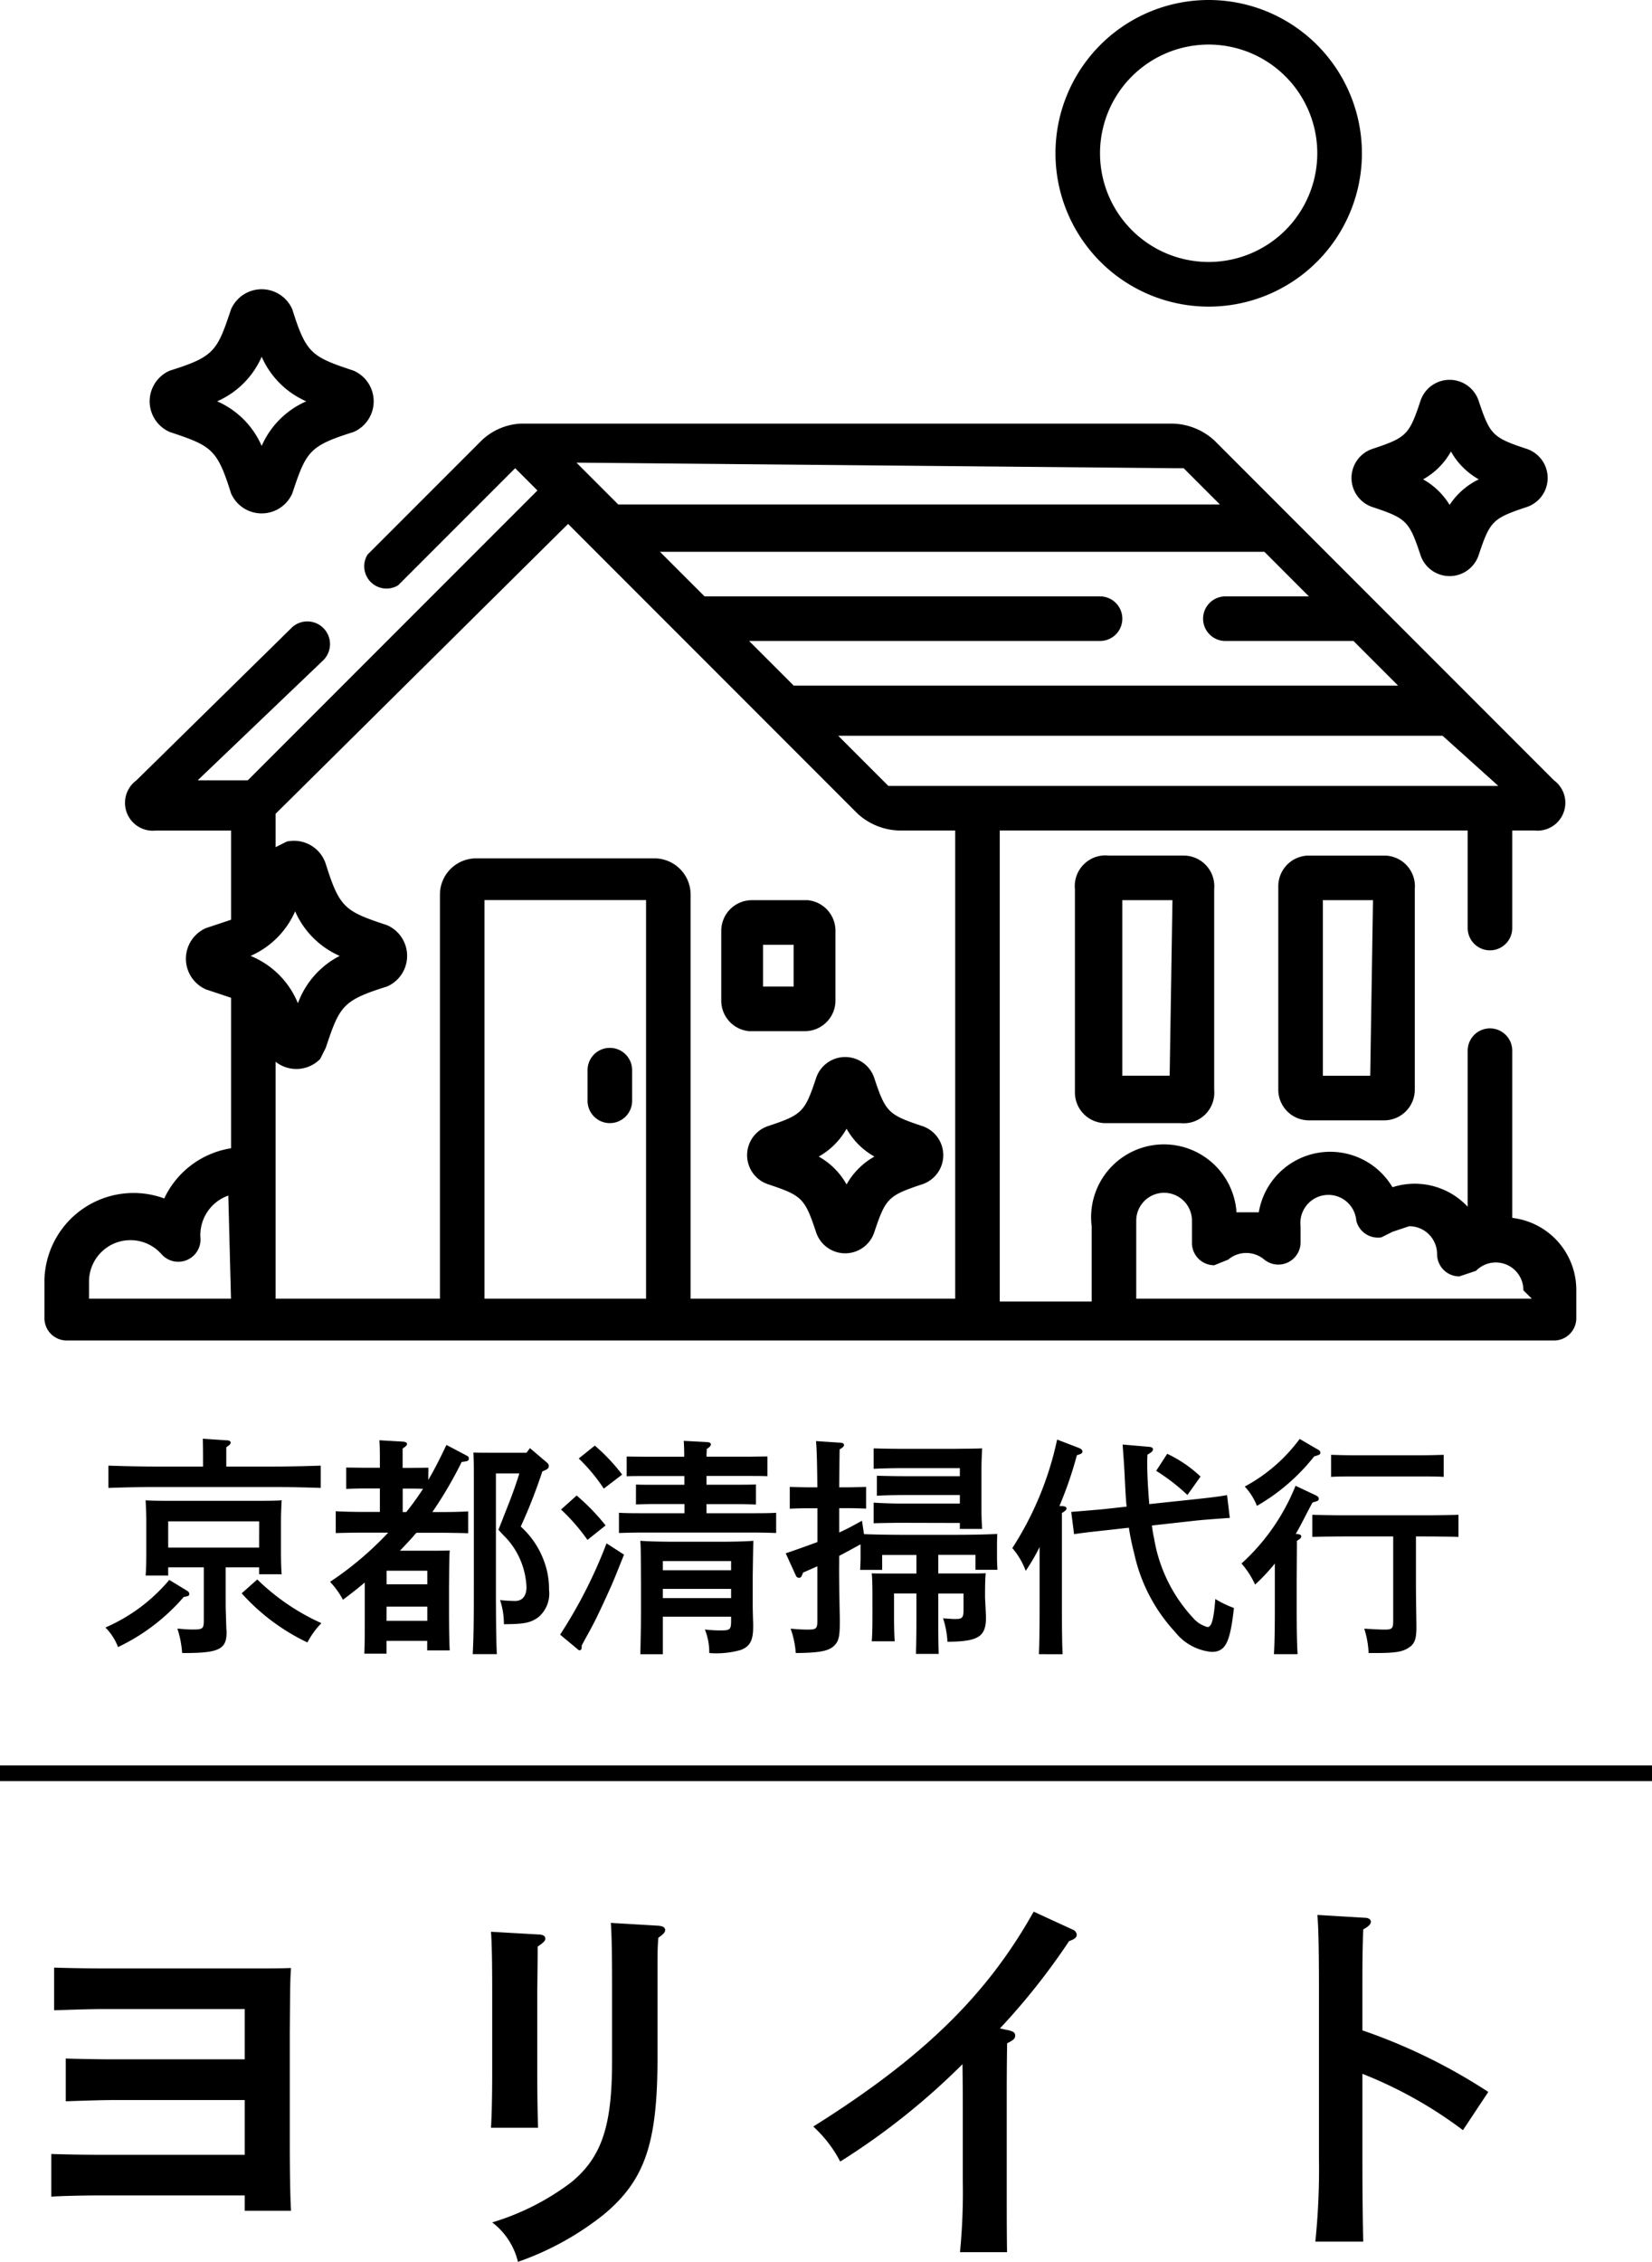
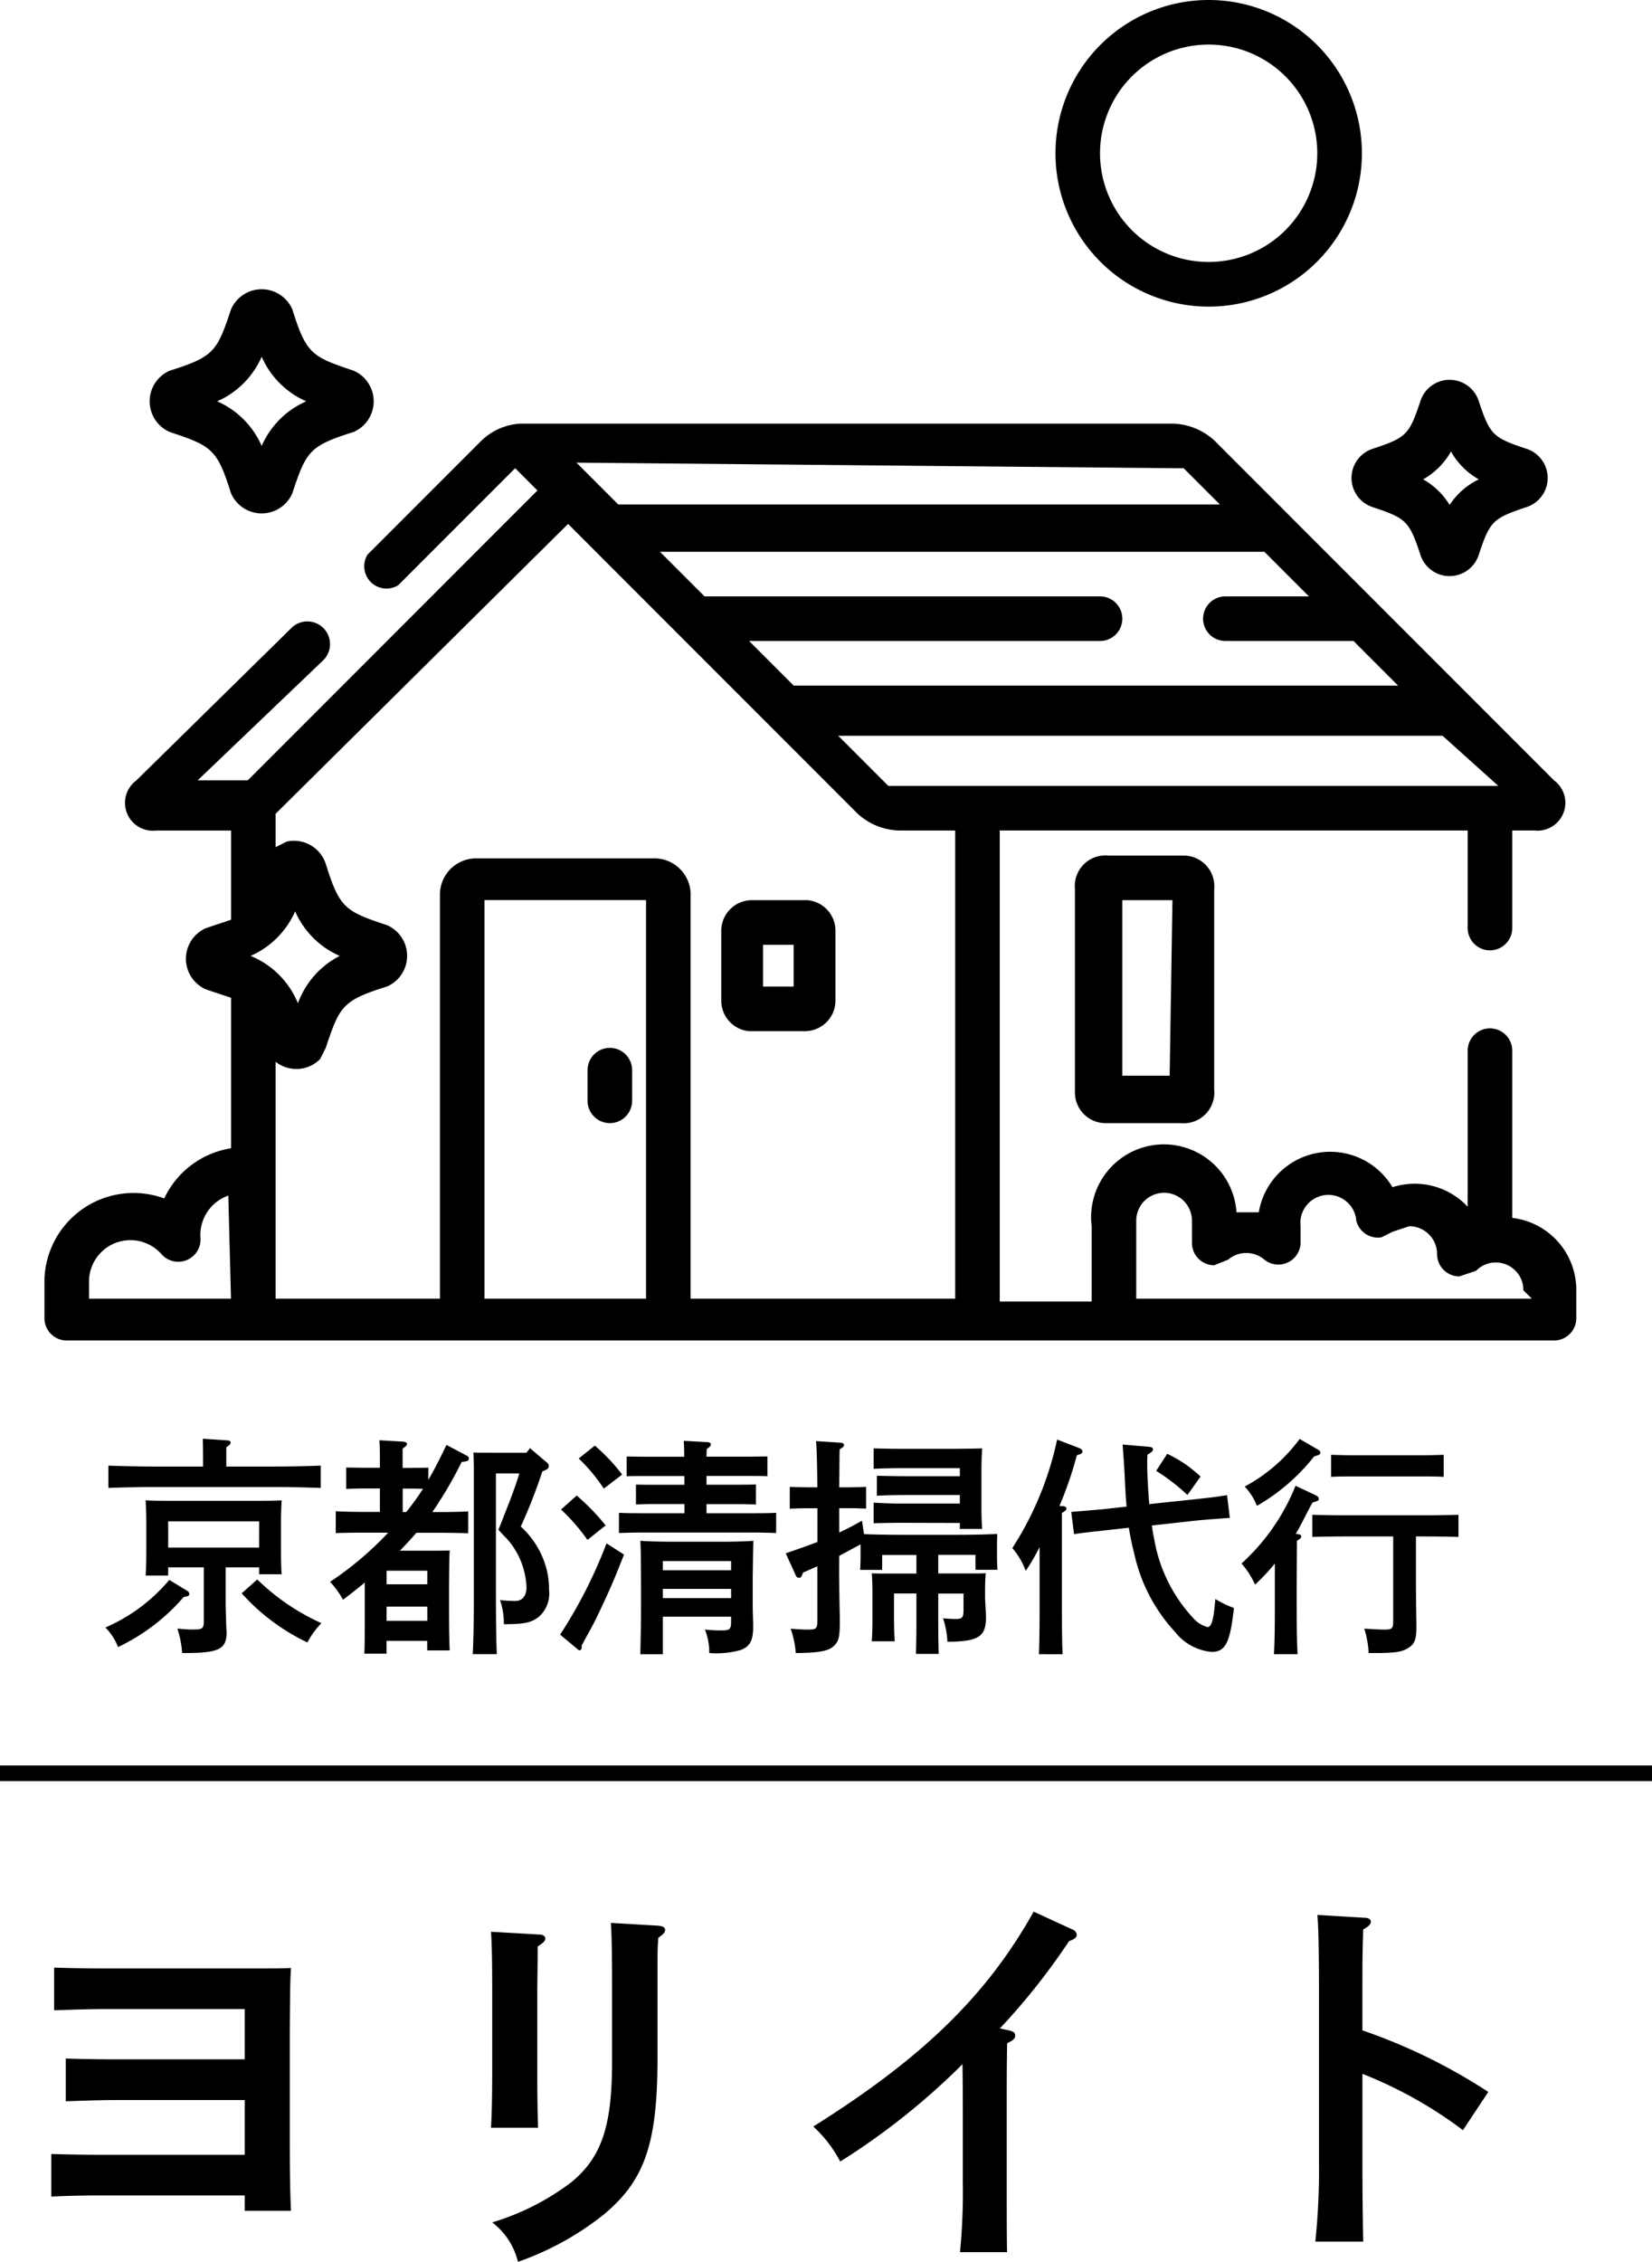
<svg xmlns="http://www.w3.org/2000/svg" width="86.258" height="118.023" viewBox="0 0 86.258 118.023">
  <g id="グループ_422" data-name="グループ 422" transform="translate(-27.628 -20.02)">
    <g id="Icon" transform="translate(69.941 54.995)">
      <g id="グループ化_13" data-name="グループ化 13" transform="translate(-39.992 -34.975)">
        <path id="パス_3" data-name="パス 3" d="M42.674,30.7H38.747A1.6,1.6,0,0,0,37,32.447V43.064a1.6,1.6,0,0,0,1.6,1.6h3.927a1.6,1.6,0,0,0,1.745-1.745V32.447a1.6,1.6,0,0,0-1.6-1.745Zm-.727,11.489H39.475V33.029h2.618Z" transform="translate(16.805 13.944)" />
-         <path id="パス_4" data-name="パス 4" d="M49.826,30.7H45.9a1.6,1.6,0,0,0-1.6,1.6V42.916a1.6,1.6,0,0,0,1.6,1.6h3.927a1.6,1.6,0,0,0,1.6-1.6V32.445a1.6,1.6,0,0,0-1.6-1.745ZM49.1,42.189H46.627V33.027h2.618Z" transform="translate(20.124 13.946)" />
        <path id="パス_5" data-name="パス 5" d="M14.425,14.627c-2.181-.727-2.472-.873-3.2-3.2a1.745,1.745,0,0,0-3.2,0c-.727,2.181-.873,2.472-3.2,3.2a1.745,1.745,0,0,0,0,3.2c2.181.727,2.472.873,3.2,3.2a1.745,1.745,0,0,0,3.2,0c.727-2.181.873-2.472,3.2-3.2a1.745,1.745,0,0,0,0-3.2Zm-4.8,3.927A4.508,4.508,0,0,0,7.3,16.226,4.508,4.508,0,0,0,9.626,13.9a4.508,4.508,0,0,0,2.327,2.327,4.508,4.508,0,0,0-2.327,2.327Z" transform="translate(1.717 4.715)" />
-         <path id="パス_6" data-name="パス 6" d="M34.349,41.523c-1.745-.582-1.891-.727-2.472-2.472a1.6,1.6,0,0,0-3.054,0c-.582,1.745-.727,1.891-2.472,2.472a1.6,1.6,0,0,0,0,3.054c1.745.582,1.891.727,2.472,2.472a1.6,1.6,0,0,0,3.054,0c.582-1.745.727-1.891,2.472-2.472a1.6,1.6,0,0,0,0-3.054Zm-3.927,3.054a3.781,3.781,0,0,0-1.454-1.454,3.781,3.781,0,0,0,1.454-1.454,3.781,3.781,0,0,0,1.454,1.454A3.781,3.781,0,0,0,30.423,44.577Z" transform="translate(11.46 17.229)" />
        <path id="パス_7" data-name="パス 7" d="M56.049,17.223c-1.745-.582-1.891-.727-2.472-2.472a1.6,1.6,0,0,0-3.054,0c-.582,1.745-.727,1.891-2.472,2.472a1.6,1.6,0,0,0,0,3.054c1.745.582,1.891.727,2.472,2.472a1.6,1.6,0,0,0,3.054,0c.582-1.745.727-1.891,2.472-2.472a1.6,1.6,0,0,0,0-3.054Zm-3.927,3.054a3.781,3.781,0,0,0-1.454-1.454,3.781,3.781,0,0,0,1.454-1.454,3.781,3.781,0,0,0,1.454,1.454,3.781,3.781,0,0,0-1.6,1.454Z" transform="translate(21.318 6.191)" />
        <path id="パス_8" data-name="パス 8" d="M76.64,56.646V47.921a1.163,1.163,0,0,0-2.327,0h0v8.144a3.781,3.781,0,0,0-3.927-1.018,3.781,3.781,0,0,0-6.98,1.309H62.242a3.8,3.8,0,1,0-7.562.727v3.927h-4.8V36.432H74.313v5.09a1.163,1.163,0,1,0,2.327,0v-5.09H77.8a1.454,1.454,0,0,0,1.018-2.618L61.079,16.073A3.345,3.345,0,0,0,58.9,15.2H24.868a3.2,3.2,0,0,0-2.036.873l-5.962,5.962a1.163,1.163,0,0,0,1.6,1.6h0l6.108-6.108L25.74,18.69,10.616,33.815H8l6.544-6.253a1.184,1.184,0,0,0-1.6-1.745h0l-8.144,8a1.454,1.454,0,0,0,1.018,2.618H9.744v4.654l-1.309.436a1.745,1.745,0,0,0,0,3.2l1.309.436v7.853a4.654,4.654,0,0,0-3.49,2.618A4.654,4.654,0,0,0,0,59.846v2.036a1.163,1.163,0,0,0,1.163,1.163H78.821a1.163,1.163,0,0,0,1.163-1.163V60.428a3.781,3.781,0,0,0-3.345-3.781Zm-66.9,4.217H2.327v-.873a2.163,2.163,0,0,1,3.781-1.454,1.163,1.163,0,0,0,2.036-.873A2.181,2.181,0,0,1,9.6,55.483ZM75.912,34.105H44.064l-2.618-2.618H73Zm-9.889-9.889H61.661a1.163,1.163,0,1,0,0,2.327h6.69l2.327,2.327H39.12l-2.327-2.327H55.117a1.163,1.163,0,0,0,0-2.327H34.466L32.139,21.89H63.7ZM58.9,17.527h.582l1.891,1.891H29.958l-2.181-2.181ZM31.412,60.864H22.977v-20.8h8.435Zm2.327,0V39.777a1.891,1.891,0,0,0-1.891-1.891H22.541a1.891,1.891,0,0,0-1.891,1.891V60.864H12.07V48.5a1.745,1.745,0,0,0,2.327-.145l.291-.582c.727-2.181.873-2.472,3.2-3.2a1.745,1.745,0,0,0,0-3.2c-2.181-.727-2.472-.873-3.2-3.2a1.745,1.745,0,0,0-2.036-1.163l-.582.291V35.56L27.34,20.435,42.464,35.56a3.345,3.345,0,0,0,2.181.873h2.909V60.864ZM10.762,42.976a4.508,4.508,0,0,0,2.327-2.327,4.508,4.508,0,0,0,2.327,2.327,4.508,4.508,0,0,0-2.181,2.472,4.508,4.508,0,0,0-2.472-2.472Zm66.9,17.887H57.007V56.792a1.454,1.454,0,0,1,2.909,0h0v1.163a1.163,1.163,0,0,0,1.163,1.163l.727-.291a1.454,1.454,0,0,1,1.891,0,1.163,1.163,0,0,0,1.891-.873v-.873a1.462,1.462,0,1,1,2.909-.291,1.163,1.163,0,0,0,1.309.873l.582-.291.873-.291a1.454,1.454,0,0,1,1.454,1.454h0A1.163,1.163,0,0,0,73.876,59.7l.873-.291a1.44,1.44,0,0,1,2.472,1.018Z" transform="translate(0 6.905)" />
        <path id="パス_9" data-name="パス 9" d="M20.663,37.6A1.163,1.163,0,0,0,19.5,38.763v1.6a1.163,1.163,0,0,0,2.327,0v-1.6A1.163,1.163,0,0,0,20.663,37.6Z" transform="translate(8.858 17.08)" />
        <path id="パス_10" data-name="パス 10" d="M28.808,32.3H25.9a1.6,1.6,0,0,0-1.6,1.6v3.636a1.6,1.6,0,0,0,1.454,1.6h2.909a1.6,1.6,0,0,0,1.6-1.6V33.9A1.6,1.6,0,0,0,28.808,32.3Zm-.727,4.508h-1.6V34.627h1.6Z" transform="translate(11.039 14.673)" />
        <path id="パス_11" data-name="パス 11" d="M44.3,0a8,8,0,1,0,8,8A8,8,0,0,0,44.3,0Zm0,13.67A5.672,5.672,0,1,1,49.97,8,5.672,5.672,0,0,1,44.3,13.67Z" transform="translate(16.49)" />
      </g>
    </g>
    <path id="パス_1591" data-name="パス 1591" d="M-27.351-3.5v.36h1.176c-.024-.276-.036-.684-.036-1.248V-5.928c0-.384.024-.852.036-1.068-.42.024-.78.024-1.32.024h-4.464c-.54,0-.9,0-1.32-.024.012.216.036.684.036,1.068v1.584c0,.588-.012,1-.036,1.272H-32.1V-3.5h1.86V-.756c0,.468-.048.5-.6.5-.2,0-.384-.012-.78-.048A5.293,5.293,0,0,1-31.371.972h.1c1.812,0,2.22-.192,2.22-1.08a1.133,1.133,0,0,0-.012-.168c-.012-.42-.036-1.056-.036-1.272V-3.5Zm0-1.032H-32.1V-5.9h4.752ZM-32.835-8.76c-.684,0-1.764-.024-2.388-.048v1.164c.648-.024,1.728-.048,2.388-.048h6.312c.732,0,1.752.024,2.388.048V-8.808c-.612.024-1.632.048-2.388.048h-2.544V-9.768c.168-.108.228-.168.228-.24s-.072-.12-.216-.12l-1.236-.084c.012.552.012.972.012,1.452Zm.792,5.916A9.054,9.054,0,0,1-35.379-.36a2.882,2.882,0,0,1,.66,1.02,10.43,10.43,0,0,0,3.432-2.616c.24-.036.288-.06.288-.156,0-.072-.036-.12-.156-.192Zm3.78.7A10.932,10.932,0,0,0-24.831.42,4.277,4.277,0,0,1-24.1-.588a11.57,11.57,0,0,1-3.348-2.28ZM-13.211-9.72l-.18.24H-15.3c-.36,0-.6,0-.864-.012.012.216.024.684.024,1.056v5.964c0,1.5-.012,2.712-.06,3.5h1.26c-.036-.756-.048-1.968-.048-3.5V-8.4h1.224c-.2.648-.432,1.284-.792,2.172-.06.168-.168.432-.3.768.108.12.108.12.252.276a3.853,3.853,0,0,1,.588.72,4.031,4.031,0,0,1,.624,2c0,.456-.216.72-.6.72-.192,0-.6-.024-.78-.048a3.9,3.9,0,0,1,.2,1.26C-13.5-.54-13.175-.6-12.755-.912a1.61,1.61,0,0,0,.54-1.416,4.124,4.124,0,0,0-.24-1.44,4.509,4.509,0,0,0-1.236-1.86,27.779,27.779,0,0,0,1.128-2.88c.288-.108.336-.168.336-.288,0-.06-.024-.108-.108-.18Zm-5.3,1.02-.948.012h-.4V-9.7c.156-.1.228-.168.228-.24s-.084-.108-.216-.12l-1.224-.072c.024.408.024.564.024,1.1v.336h-.8l-.96-.012v1.116c.252-.012.636-.024.96-.024h.8v1.224h-.864c-.456,0-1.08-.012-1.44-.036v1.14c.372-.012,1.044-.024,1.44-.024h1.3a17.2,17.2,0,0,1-3.036,2.568,4.386,4.386,0,0,1,.672.936c.4-.3.78-.6,1.14-.9v1.6c0,.984,0,1.62-.024,2.112H-20.7V.336h2.124v.5H-17.4c-.024-.456-.036-1.152-.036-2.112v-1.2C-17.423-4-17.423-4-17.4-4.38c-.324.012-.612.012-1.032.012H-20c.24-.252.468-.492.672-.72.06-.072.12-.144.192-.216h1.26c.4,0,1.068.012,1.44.024V-6.42c-.36.024-.972.036-1.44.036h-.432A21.264,21.264,0,0,0-16.775-9c.324-.036.372-.06.372-.18,0-.084-.024-.108-.168-.18l-1-.528c-.348.732-.648,1.32-.948,1.824Zm-1.344,2.316V-7.608h.4c.2,0,.444,0,.66.012a14.085,14.085,0,0,1-.876,1.212Zm-.84,3.768v-.708h2.124v.708Zm0,1.164h2.124v.744H-20.7ZM-3.992-9.276c0-.156.012-.288.012-.4.156-.1.216-.168.216-.24s-.072-.108-.2-.12L-5.18-10.1c.012.2.024.456.024.828H-7.2l-.96-.012v1.032c.252-.012.636-.012.96-.012h2.052v.456H-6.728c-.252,0-.684,0-.948-.012V-6.78c.252-.012.636-.024.948-.024h1.584v.48h-2.22c-.348,0-.852,0-1.2-.024v1.056c.348-.012.852-.024,1.2-.024h5.808c.36,0,.864.012,1.2.024V-6.348c-.336.024-.84.024-1.2.024H-3.992V-6.8h1.62c.324,0,.708.012.96.024V-7.824c-.264.012-.708.012-.96.012h-1.62v-.456h2.22c.324,0,.708,0,.96.012V-9.288l-.96.012ZM-6.272-.924h3.564v.216c0,.456-.06.5-.54.5a7.046,7.046,0,0,1-.828-.048A3.226,3.226,0,0,1-3.848.972,4.7,4.7,0,0,0-2.216.816c.492-.18.66-.5.66-1.212v-.18c-.012-.324-.024-.792-.024-.972V-3c.024-1.572.024-1.572.036-1.884-.468.036-1.152.048-1.776.048H-5.492c-.792,0-1.44-.012-1.956-.048.024.372.024.372.036,2.34v1.236c0,.756-.024,1.872-.036,2.34h1.176Zm0-1.452h3.564v.48H-6.272Zm3.564-.972H-6.272v-.48h3.564ZM-10.664-9.18A9.086,9.086,0,0,1-9.356-7.608l.96-.732A9.641,9.641,0,0,0-9.824-9.852Zm-.924,2.664a10.13,10.13,0,0,1,1.38,1.584l.948-.756a11.544,11.544,0,0,0-1.512-1.56Zm2.376,1.764A25.032,25.032,0,0,1-11.636.012l.852.708c.12.108.12.108.168.108.072,0,.108-.072.108-.168V.576c.108-.2.108-.2.24-.444.384-.684.54-1,.96-1.908.432-.936.492-1.092,1.008-2.388ZM2.936-4.1c.372-.192.744-.4,1.116-.6v.732c0,.072-.012.468-.024.6H5.18v-.78H6.968v.972H5.5c-.348,0-.6,0-.864-.012.024.216.036.672.036,1.056V-.912c0,.588-.012,1-.036,1.272h1.2C5.816.108,5.8-.36,5.8-.912V-2.136H6.968v1.4c0,.78-.012,1.332-.024,1.752H8.132C8.12.66,8.108.048,8.108-.732v-1.4h1.32v.828c0,.432-.06.5-.432.5C8.912-.8,8.72-.816,8.36-.84A4.69,4.69,0,0,1,8.588.384C10.208.372,10.6.12,10.6-.888c0-.06-.024-.588-.048-1.008V-2.22c0-.36.012-.768.036-.972-.264.012-.516.012-.864.012H8.108v-.972h1.944v.78H11.2c-.012-.132-.024-.528-.024-.6v-.792c0-.132.012-.372.012-.48-.624.036-1.56.048-2.364.048H6.416c-.744,0-1.584-.012-2.184-.036l-.108-.7c-.432.24-.8.444-1.188.612V-6.588h.456c.324,0,.672.012.948.024V-7.7c-.264.012-.7.024-.948.024H2.936c.012-.792.012-1.548.024-1.98.168-.1.228-.156.228-.228s-.072-.108-.18-.12l-1.284-.084q.054.45.072,2.412h-.48c-.264,0-.7-.012-.96-.024v1.14c.276-.012.636-.024.96-.024H1.8v1.764c-.456.168-.984.36-1.656.588L.668-3.084a.188.188,0,0,0,.168.132c.072,0,.12-.036.156-.132l.06-.144c.276-.12.516-.228.744-.324v2.8c0,.456-.048.5-.5.5C1.028-.252.8-.264.4-.3A4.759,4.759,0,0,1,.668.972C2.024.96,2.492.852,2.768.48c.156-.192.2-.48.2-1.116V-.828c-.024-1.188-.036-2.04-.036-2.484Zm6.3-1.716v.312H10.4c-.036-.588-.036-.756-.036-1.188V-8.64c0-.36.024-.864.036-1.068-.324.012-.324.012-1.416.024H6.176c-.444,0-1.092-.012-1.44-.024V-8.64c.372-.024,1.08-.036,1.44-.036h3.06v.42H6.344c-.468,0-1.08-.012-1.44-.024v1.044c.372-.024,1.044-.036,1.44-.036H9.236v.444H6.176c-.48,0-1.068-.024-1.44-.048V-5.8c.372-.012,1.044-.024,1.44-.024ZM19.127-6.8c-.06-.72-.108-1.488-.108-2.1,0-.144,0-.252.012-.48.228-.132.288-.192.288-.276s-.072-.12-.192-.132l-1.392-.12c.048.672.084,1.164.1,1.488.036.732.06,1.284.108,1.752l-.984.108c-.3.036-.6.06-1.908.168L15.2-5.232c.48-.072.8-.108,1.9-.228l.96-.108c.072.456.156.864.288,1.38A8.748,8.748,0,0,0,20.471-.132a2.751,2.751,0,0,0,1.9,1.044c.732,0,.972-.456,1.176-2.292a5.284,5.284,0,0,1-.972-.468c-.084,1.068-.192,1.464-.408,1.464A1.527,1.527,0,0,1,21.4-.876a8.014,8.014,0,0,1-2.016-4.1,7.17,7.17,0,0,1-.12-.708l2.16-.24c.312-.036.708-.072,1.908-.156l-.144-1.188c-.492.084-.888.132-1.908.24Zm-4.692.1a20.074,20.074,0,0,0,.912-2.652c.252-.072.288-.108.288-.192s-.06-.132-.168-.18l-1.152-.444a16.9,16.9,0,0,1-2.34,5.664,3.833,3.833,0,0,1,.7,1.188A10.3,10.3,0,0,0,13.4-4.56v3.132c0,1.1-.012,1.92-.036,2.46H14.6c-.024-.528-.036-1.38-.036-2.46V-6.336c.168-.1.24-.156.24-.24,0-.06-.072-.108-.192-.12Zm5.052-1.836a10.406,10.406,0,0,1,1.632,1.26l.684-.96a6.507,6.507,0,0,0-1.74-1.188ZM33.051-5.112h.54c.456,0,1.236.012,1.68.024V-6.24c-.42.012-1.2.024-1.68.024H29.307c-.528,0-1.212-.012-1.668-.024v1.152c.492-.012,1.164-.024,1.668-.024h2.556v4.38c0,.42-.048.48-.444.48-.252,0-.468-.012-1.068-.048A4.756,4.756,0,0,1,30.579.972h.312c1.08,0,1.452-.06,1.776-.276.312-.192.408-.456.408-1.056V-.492c-.012-.84-.024-1.68-.024-2.112ZM25.683-1.428c0,1.1-.012,1.92-.048,2.46h1.236c-.036-.564-.048-1.344-.048-2.46V-2.82c.012-1.836.012-1.836.012-2.064.168-.1.228-.156.228-.228s-.06-.12-.288-.132c.168-.288.288-.516.588-1.1q.09-.18.288-.54c.3-.084.324-.1.324-.192s-.036-.12-.192-.2l-1.02-.48A11,11,0,0,1,23.943-3.7a4.484,4.484,0,0,1,.708,1.1,10.009,10.009,0,0,0,1.032-1.1ZM34.5-9.372c-.336.012-.84.024-1.2.024h-3.48c-.36,0-.864-.012-1.2-.024V-8.22c.336-.024.84-.024,1.2-.024H33.3c.36,0,.864,0,1.2.024ZM26.979-10.2a8.624,8.624,0,0,1-2.868,2.484,3.17,3.17,0,0,1,.636,1.008,10.409,10.409,0,0,0,2.988-2.58c.288-.084.324-.108.324-.192s-.036-.12-.216-.216Z" transform="translate(68.51 105.307)" />
    <path id="パス_1590" data-name="パス 1590" d="M-27.593-8.988h-6.825c-.819,0-1.89-.021-2.52-.042V-6.8c.651-.021,1.827-.063,2.52-.063h6.825v2.856h-7.581c-.819,0-1.89-.021-2.52-.042v2.226c.63-.042,1.827-.063,2.52-.063h7.581v.8h2.415c-.042-.8-.063-2.016-.063-3.7v-5.628c.021-2.667.021-2.667.063-3.339-.546.021-1.092.021-1.785.021h-8.064c-.861,0-1.89-.021-2.52-.042v2.226c.693-.021,1.806-.063,2.52-.063h7.434Zm21.552-3.969c0-1.764,0-1.764.042-2.373.273-.189.357-.294.357-.4,0-.147-.126-.21-.357-.231l-2.478-.147c.042.588.063,1.554.063,3.15v4.1c0,3.36-.546,4.977-2.121,6.279a13.03,13.03,0,0,1-4.137,2.1,3.651,3.651,0,0,1,1.344,2.058A15.181,15.181,0,0,0-8.834-.9C-6.692-2.688-6.041-4.62-6.041-9.072Zm-8.694-2.688c.042.588.063,1.491.063,3.15v4.011c0,1.386-.021,2.352-.063,3.066h2.457c-.021-.672-.042-1.6-.042-3.066V-12.5c.021-1.764.021-1.764.021-2.373.315-.21.4-.294.4-.42s-.126-.21-.357-.21ZM11.837-10.6a34.861,34.861,0,0,0,3.612-4.557c.294-.105.4-.189.4-.336a.328.328,0,0,0-.231-.273L13.6-16.695C11.144-12.306,7.784-9.051,2.093-5.481A6.629,6.629,0,0,1,3.5-3.654,36.5,36.5,0,0,0,9.884-8.736C9.9-7.5,9.9-6.825,9.9-6.195V-2.6a32.123,32.123,0,0,1-.147,3.675h2.457C12.194.042,12.194-.945,12.194-2.6V-6.825c0-.8,0-1.785.021-3,.336-.168.42-.252.42-.4s-.084-.21-.315-.273Zm18.927-1.554c0-1.974,0-2.226.042-3.612.273-.147.4-.273.4-.4s-.126-.21-.336-.21l-2.457-.147c.063.651.084,1.974.084,4.368v8.4A36.611,36.611,0,0,1,28.307.525h2.5c-.021-1.071-.042-2.31-.042-4.284V-8.232a22.316,22.316,0,0,1,5.25,2.94l1.323-1.995A29.484,29.484,0,0,0,30.764-10.5Z" transform="translate(68 136.468)" />
    <rect id="長方形_346" data-name="長方形 346" width="86.258" height="0.814" transform="translate(27.628 112.146)" />
  </g>
</svg>